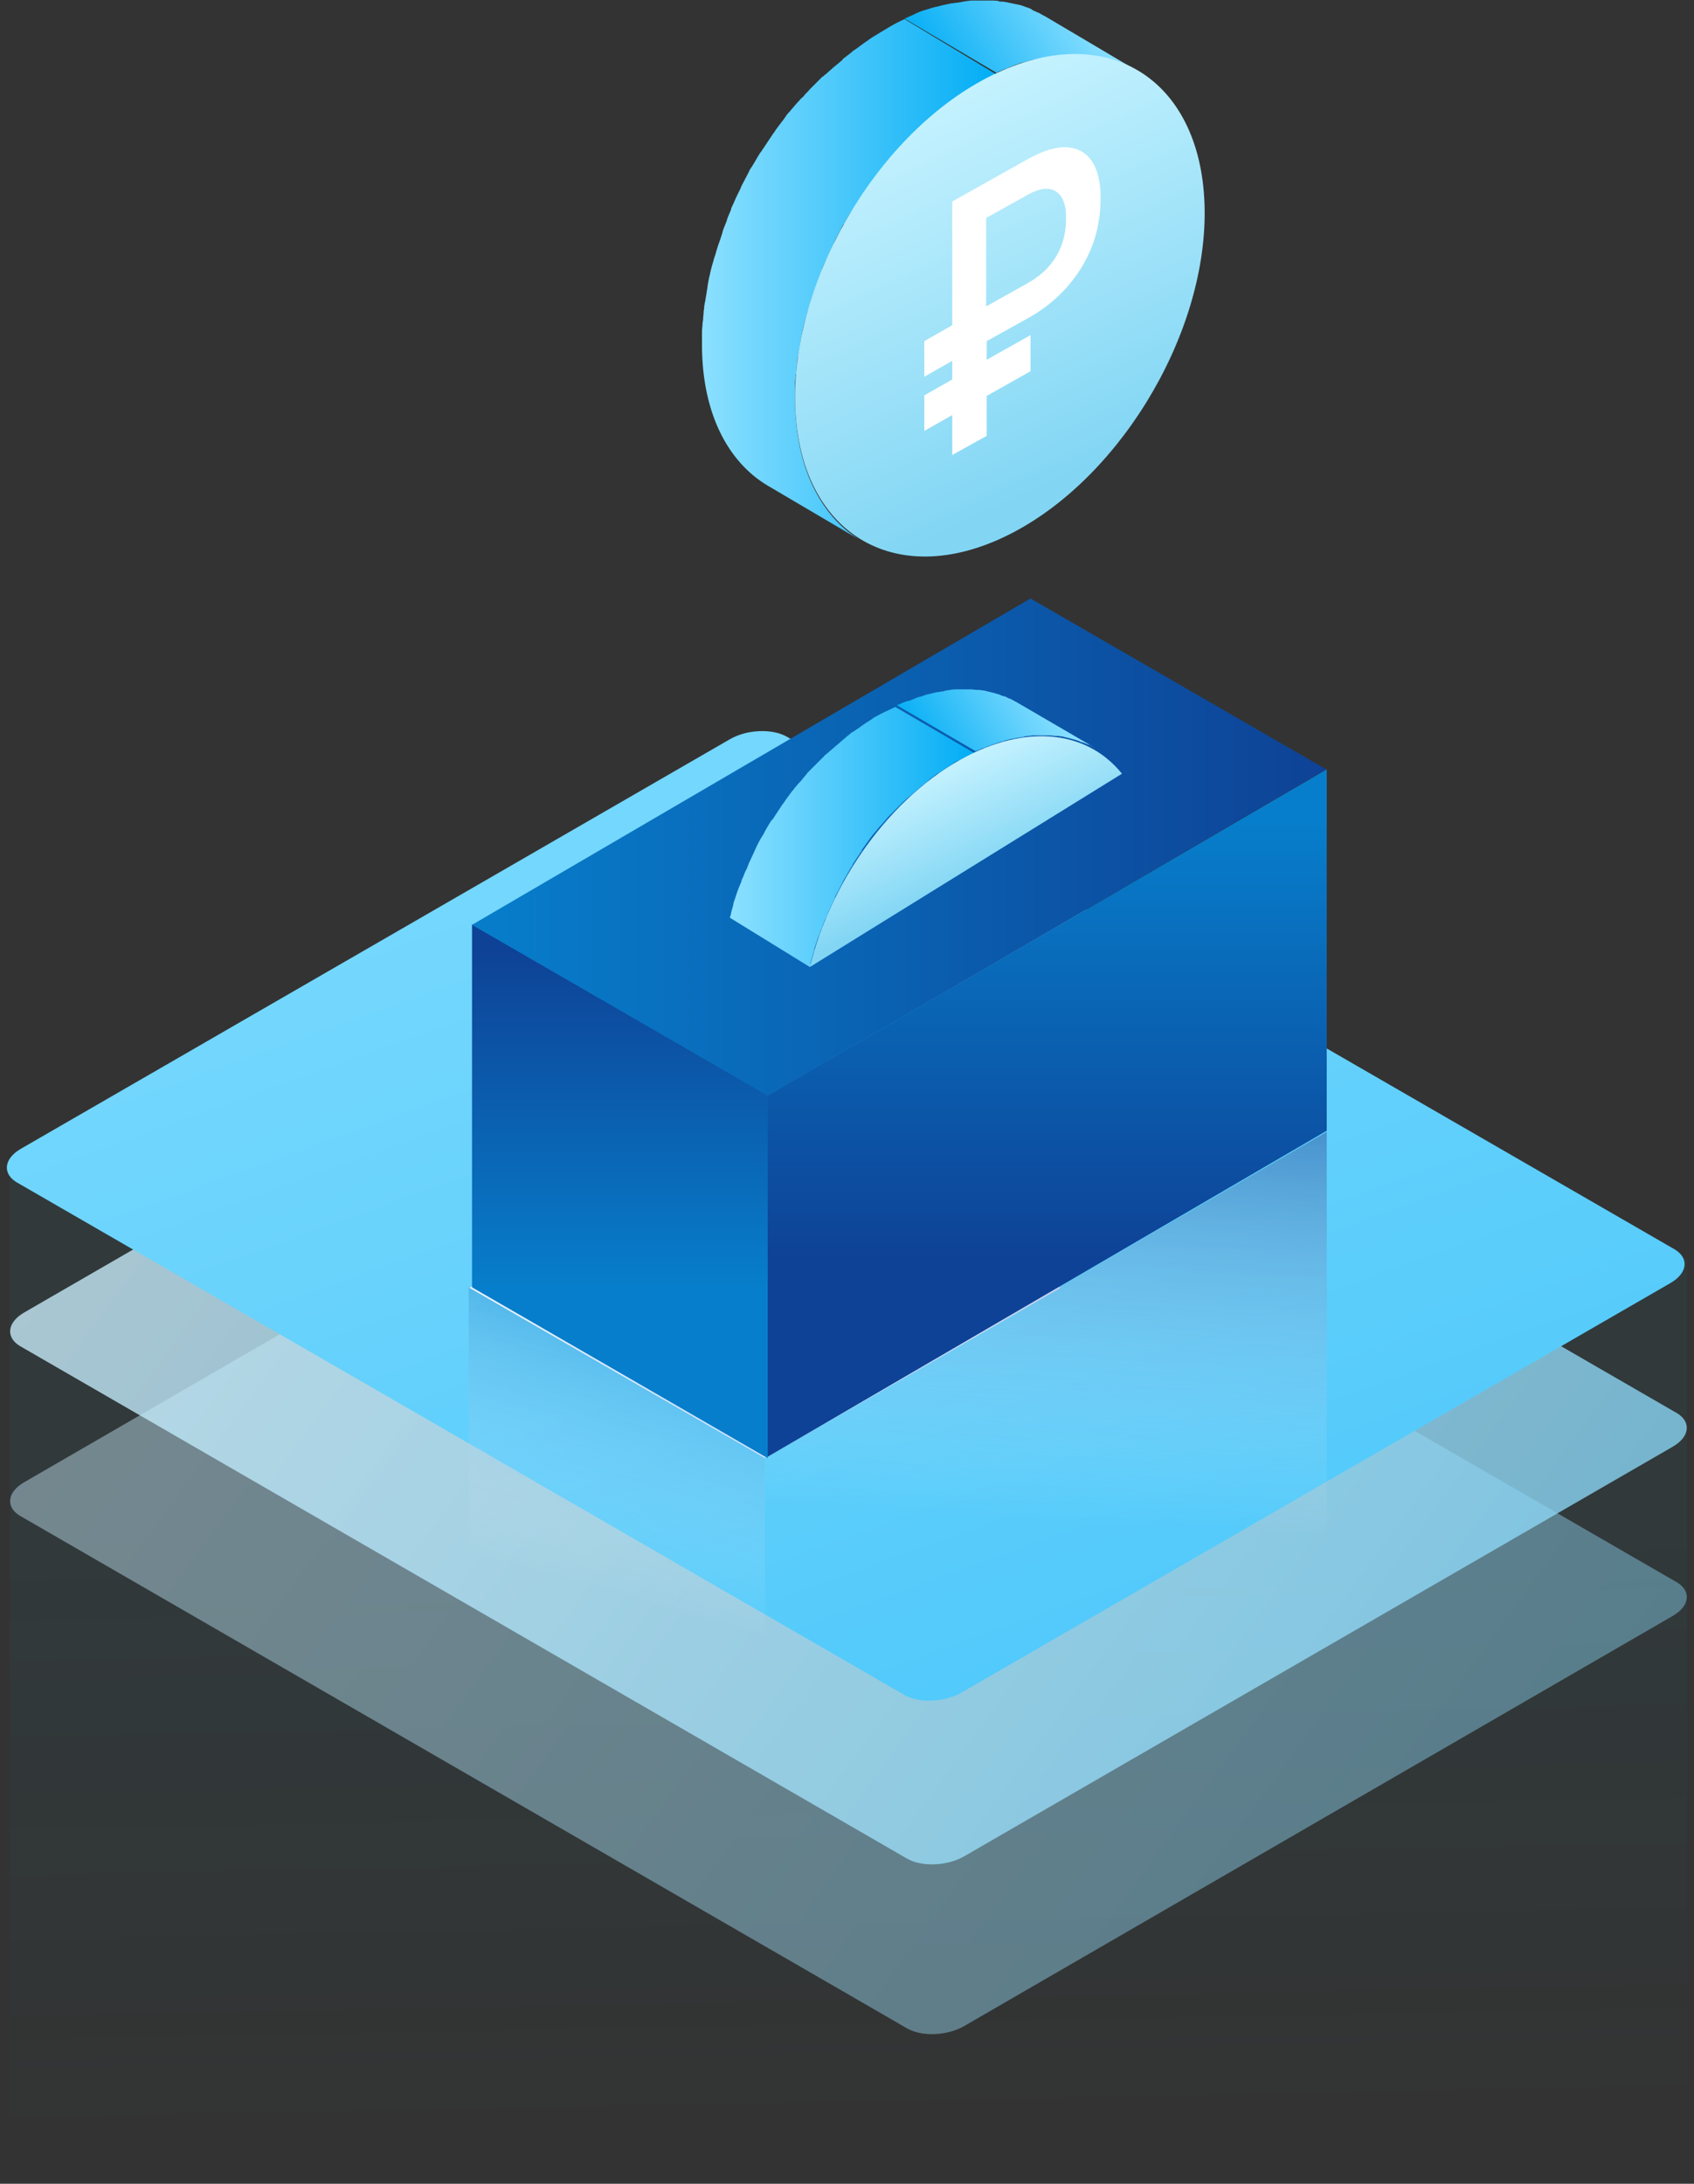
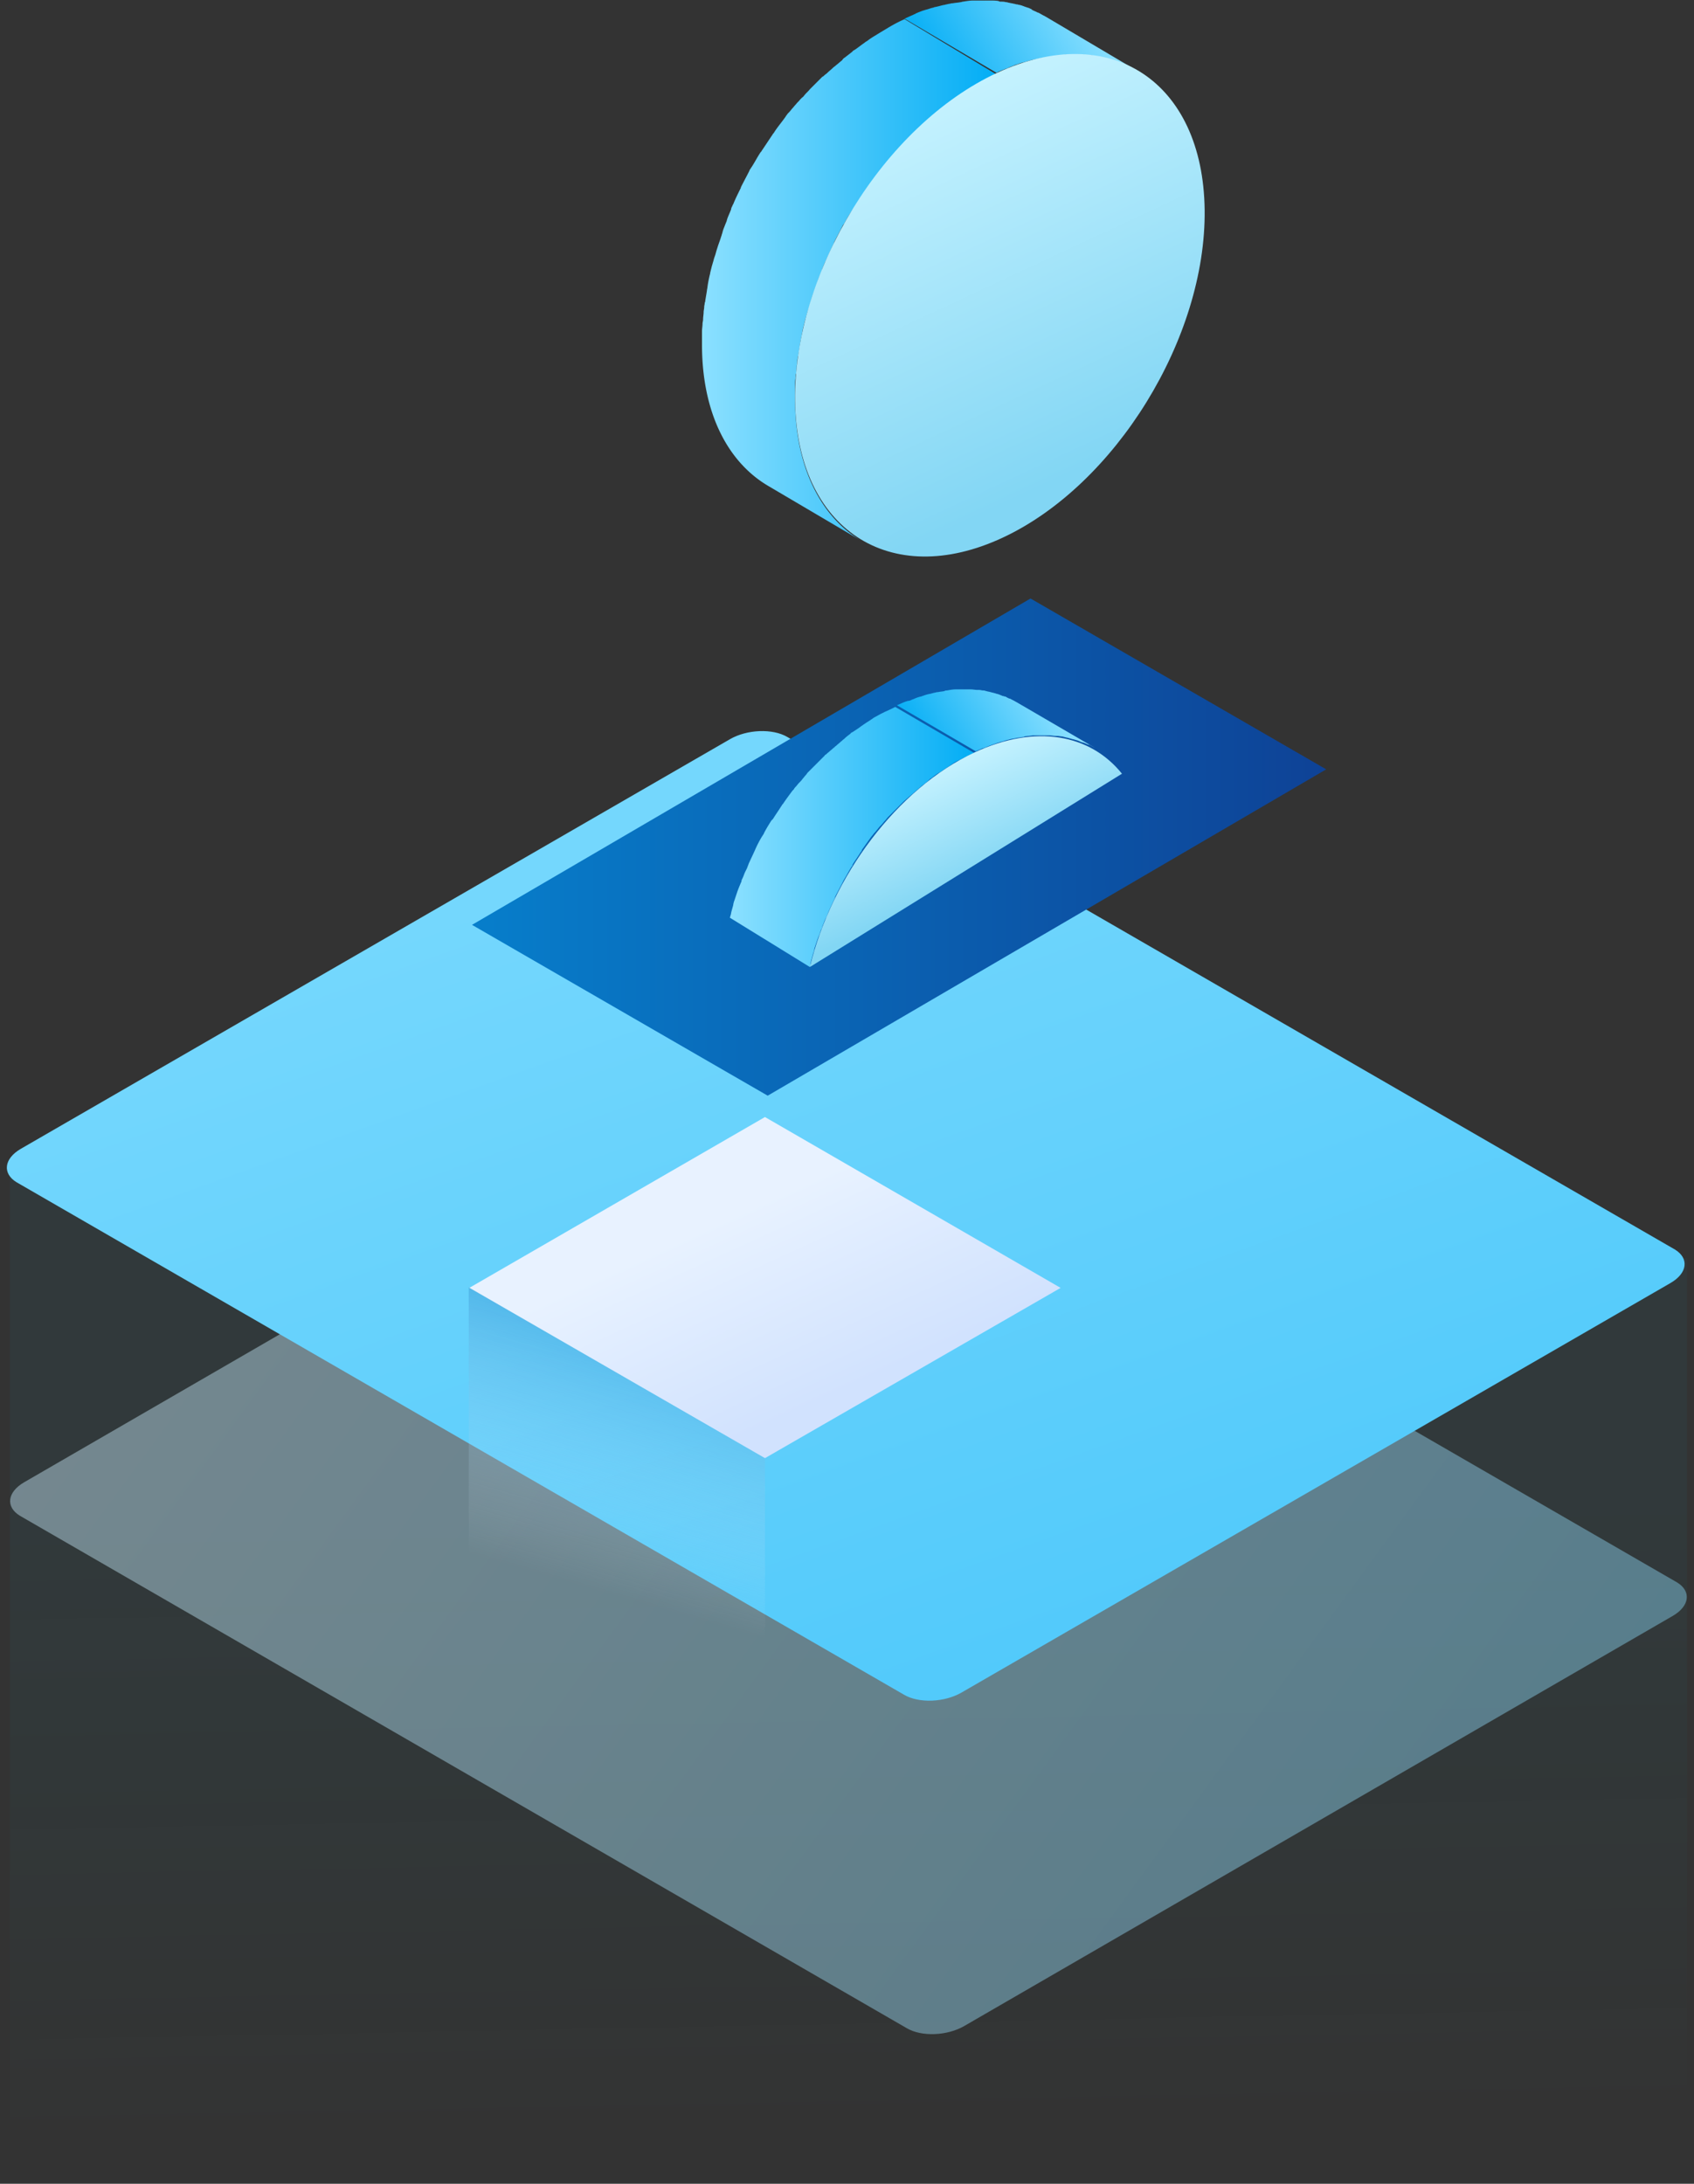
<svg xmlns="http://www.w3.org/2000/svg" width="128" height="165" viewBox="0 0 128 165" fill="none">
  <rect x="0" y="0" width="128" height="165" fill="#333333" stroke="none" />
  <g clip-path="url(#clip0)">
    <path d="M.748 88.042l126.725 7.033v69.093H.748V88.042z" fill="url(#paint0_linear)" fill-opacity=".06" />
    <path opacity=".43" fill-rule="evenodd" clip-rule="evenodd" d="M126.398 122.092c1.282-.745 1.406-1.862.331-2.524L59.705 80.843c-1.118-.662-3.062-.58-4.345.165L1.824 111.997c-1.283.744-1.407 1.861-.331 2.523l67.024 38.725c1.117.662 3.062.58 4.344-.165l53.537-30.988z" fill="url(#paint1_linear)" />
-     <path opacity=".77" fill-rule="evenodd" clip-rule="evenodd" d="M126.398 109.307c1.282-.744 1.406-1.861.331-2.523L59.705 68.058c-1.118-.662-3.062-.579-4.345.166L1.824 99.171c-1.283.745-1.407 1.862-.331 2.524l67.024 38.725c1.117.662 3.062.579 4.344-.166l53.537-30.947z" fill="url(#paint2_linear)" />
    <path fill-rule="evenodd" clip-rule="evenodd" d="M126.232 96.937c1.283-.745 1.407-1.862.331-2.524L59.498 55.688c-1.117-.662-3.062-.58-4.344.165L1.576 86.8c-1.283.745-1.407 1.862-.331 2.524L68.31 128.05c1.117.662 3.062.579 4.344-.165l53.578-30.947z" fill="url(#paint3_linear)" />
    <path fill-rule="evenodd" clip-rule="evenodd" d="M57.8 84.4l22.342 12.91L57.8 110.175 35.46 97.309 57.8 84.401z" fill="url(#paint4_linear)" />
-     <path fill-rule="evenodd" clip-rule="evenodd" d="M57.966 82.787l42.283-24.658v27.306l-42.283 24.658V82.787z" fill="url(#paint5_linear)" />
-     <path fill-rule="evenodd" clip-rule="evenodd" d="M58.007 82.746L35.666 69.838v27.43l22.341 12.908v-27.43z" fill="url(#paint6_linear)" />
    <path fill-rule="evenodd" clip-rule="evenodd" d="M77.866 45.22l22.342 12.91-42.2 24.657L35.665 69.88l42.2-24.658z" fill="url(#paint7_linear)" />
-     <path opacity=".64" fill-rule="evenodd" clip-rule="evenodd" d="M57.76 110.217l42.49-24.7v30.12l-42.49 24.659v-30.079z" fill="url(#paint8_linear)" />
    <path opacity=".57" fill-rule="evenodd" clip-rule="evenodd" d="M57.8 110.176L35.419 97.268v30.202l22.383 12.909v-30.203z" fill="url(#paint9_linear)" />
    <path d="M74.35 56.516c.124-.042.29-.125.413-.166.083-.041.125-.041.207-.083.166-.041.331-.124.497-.165.041 0 .083-.042.124-.042.207-.04.372-.124.58-.165.04 0 .123-.041.165-.041.124-.042.248-.042.413-.083.166-.042.331-.042.497-.083.041 0 .124 0 .165-.041.207-.042.414-.042.662-.083h1.159c.165 0 .372.041.538.041h.124c.124 0 .248.042.372.042.041 0 .124.041.166.041.124.041.206.041.33.083.042 0 .125.041.166.041.083.042.207.042.29.083.041 0 .124.041.165.041.124.042.207.083.29.124.041 0 .082.042.165.042.124.041.29.124.414.165h.041c.166.083.29.166.456.248L76.79 53.04c-.042 0-.042-.041-.083-.041-.124-.083-.248-.124-.372-.207h-.042c-.124-.041-.248-.124-.33-.166h-.042c-.041 0-.083-.04-.165-.04-.083-.042-.207-.084-.29-.125-.041 0-.124-.041-.166-.041-.041 0-.082-.042-.124-.042-.041 0-.124-.041-.165-.041-.042 0-.124-.042-.166-.042-.124-.04-.207-.04-.33-.082-.042 0-.125-.042-.166-.042h-.042c-.124 0-.207-.041-.33-.041h-.125c-.165 0-.33-.041-.496-.041h-1.157c-.207 0-.414.041-.663.082-.041 0-.124 0-.165.042-.166.041-.331.041-.496.082h-.083c-.124.042-.207.042-.331.083-.042 0-.124.042-.166.042a3.055 3.055 0 00-.579.165c-.041 0-.083.041-.124.041a2.326 2.326 0 00-.497.166c-.082.041-.124.041-.206.083-.083.041-.166.083-.29.083-.041 0-.083.04-.124.04-.041 0-.083.042-.124.042-.207.083-.373.166-.58.248l5.958 3.476c.207-.083.373-.166.58-.248-.042.04 0 .04.04 0z" fill="url(#paint10_linear)" />
    <path d="M61.194 73.065c.041-.083.041-.166.041-.248.041-.125.041-.249.083-.331.041-.166.083-.29.124-.456.041-.124.083-.206.083-.33l.248-.745c.041-.083.041-.124.083-.207.082-.166.124-.373.207-.538a.588.588 0 00.082-.248c.083-.166.124-.331.207-.497l.124-.248c.042-.124.083-.207.124-.33.166-.373.331-.704.497-1.077v-.041c.165-.331.372-.703.538-1.034l.124-.248c.207-.331.372-.662.58-.993.04-.042.082-.083.082-.166.207-.331.414-.62.62-.952.042-.04.083-.082.083-.165.248-.331.497-.703.745-1.034.083-.083.124-.166.207-.249.083-.082.165-.206.248-.29.083-.123.166-.206.29-.33.082-.083.165-.207.248-.29.083-.083.165-.207.248-.29l.373-.372.248-.248a653.752 653.752 0 01.62-.62c.083-.042.124-.125.207-.166.124-.124.248-.207.372-.331.083-.041.125-.124.207-.166.124-.124.249-.207.373-.33.082-.042.124-.125.207-.166.165-.124.33-.248.496-.414l.083-.082c.041 0 .041-.042.083-.042.206-.165.413-.33.661-.455.083-.041.166-.124.249-.166.165-.124.33-.206.496-.33.083-.042.166-.125.249-.166.165-.124.372-.207.537-.29l.249-.124c.248-.124.496-.248.786-.372l-5.958-3.475c-.248.124-.496.248-.786.372l-.248.124c-.166.083-.373.207-.538.29-.083.041-.166.124-.248.165-.166.124-.331.207-.497.331-.083.041-.165.124-.248.166-.207.165-.414.29-.662.455-.042 0-.042.041-.083.041s-.041.041-.083.083c-.165.124-.33.248-.496.414-.083.041-.124.124-.207.165-.124.124-.248.207-.372.331-.083.041-.124.124-.207.166-.124.124-.248.206-.373.33-.082.042-.124.125-.206.166-.042.041-.083.041-.083.083l-.166.165-.372.373-.248.248-.373.372-.124.124c-.041.042-.082.124-.124.166-.083.083-.165.207-.248.29-.083.124-.166.206-.29.33-.082.083-.165.207-.248.29-.041.041-.083.083-.124.165-.041.042-.041.083-.083.083-.248.331-.496.662-.745 1.035l-.04.041c-.042.041-.042.083-.084.124-.206.331-.413.62-.62.952-.042.041-.042.082-.083.082 0 0 0 .042-.041.042-.207.33-.414.662-.58.993 0 .041-.04.083-.04.083-.042.04-.042.082-.084.124a8.143 8.143 0 00-.538 1.034c-.165.372-.33.703-.496 1.076 0 .041-.041.082-.041.124-.042.082-.042.124-.083.207l-.124.248c-.083.165-.124.33-.207.496-.041.083-.083.166-.083.249 0 .04-.041.082-.041.082-.042.124-.124.29-.166.414-.041.083-.041.124-.082.207l-.249.745a1.278 1.278 0 00-.082.33c-.042.166-.083.29-.125.456-.04.124-.04.248-.082.33 0 .042-.042.125-.042.166l6.04 3.724z" fill="url(#paint11_linear)" />
    <path d="M61.194 73.065L84.777 58.46c-2.4-2.979-6.496-3.765-11.13-1.614-5.874 2.731-10.798 9.392-12.453 16.219z" fill="url(#paint12_linear)" />
    <path d="M76.17 5.13c.166-.083.331-.124.497-.207.082-.041.165-.041.248-.083.207-.082.372-.124.579-.165.041 0 .083-.042.124-.042a4.33 4.33 0 01.704-.165c.082 0 .124-.041.206-.041.166-.042.331-.083.455-.083.207-.042.373-.083.58-.083.082 0 .124-.041.206-.041.249-.042.497-.042.745-.083h1.283c.207 0 .413.041.62.041.042 0 .124 0 .166.042.165 0 .29.041.455.082.083 0 .124.042.207.042.124.041.248.041.372.083.083 0 .124.04.207.04l.372.125c.083.041.125.041.207.083l.373.124c.041.041.124.041.165.083.166.082.331.124.455.207h.042c.165.082.372.165.537.29L78.983 1.24c-.04 0-.04-.042-.082-.042-.166-.082-.29-.165-.455-.248h-.042c-.124-.083-.29-.124-.413-.207 0 0-.042 0-.042-.041-.041-.041-.124-.041-.165-.083L77.41.496c-.082-.041-.124-.041-.207-.083-.041 0-.124-.041-.165-.041-.083 0-.124-.041-.207-.041-.083 0-.124-.042-.207-.042-.124-.041-.248-.041-.372-.082-.083 0-.124-.042-.207-.042h-.041c-.124-.041-.249-.041-.373-.041-.041 0-.124 0-.165-.042-.207-.041-.414-.041-.62-.041h-1.325c-.248 0-.496.041-.745.083-.082 0-.124.041-.206.041-.207.042-.373.042-.58.083h-.082c-.125.041-.249.041-.373.083-.082 0-.124.041-.207.041-.206.041-.455.124-.703.165-.041 0-.083.042-.124.042-.207.041-.372.124-.58.165-.082.042-.165.042-.248.083-.124.041-.206.083-.33.124-.042.042-.125.042-.166.083-.041.041-.124.041-.165.083-.207.082-.456.207-.662.29l6.95 4.095c.207-.124.455-.207.662-.29.083-.04.166-.04.207-.082z" fill="url(#paint13_linear)" />
    <path d="M60.076 30.285v-1.159c0-.206 0-.372.042-.579 0-.124 0-.248.041-.33 0-.166.041-.373.041-.538 0-.125.042-.249.042-.373 0-.165.041-.33.083-.496l.124-.745c0-.083.041-.207.041-.29.083-.33.124-.703.207-1.034l.124-.497c.041-.124.083-.29.124-.413.042-.166.083-.331.166-.538.041-.124.082-.248.124-.414.083-.29.165-.579.29-.869.04-.082.04-.165.082-.248.083-.207.166-.414.207-.62.041-.083.083-.207.124-.29.083-.207.166-.372.207-.58.041-.082.083-.206.124-.289.041-.124.124-.248.166-.372.206-.414.372-.828.579-1.242v-.04c.207-.415.414-.787.62-1.2a.865.865 0 01.166-.249c.207-.414.455-.786.703-1.158.042-.042.083-.124.124-.166l.745-1.117c.041-.041.083-.124.124-.165.29-.414.58-.828.87-1.2.082-.083.165-.207.247-.29.083-.124.207-.248.29-.33.124-.125.207-.249.33-.373.084-.124.208-.207.29-.331.083-.124.207-.248.29-.331.124-.166.29-.29.414-.455l.29-.29c.124-.165.29-.29.455-.455l.29-.29c.082-.082.165-.124.206-.206.124-.125.29-.249.414-.373.082-.083.165-.124.248-.207.166-.124.29-.248.455-.372.083-.083.166-.124.207-.207.207-.165.372-.33.58-.455.04-.041.082-.041.082-.083.041-.041.083-.041.083-.082a8.26 8.26 0 01.744-.538c.083-.083.207-.124.29-.207.207-.124.414-.248.58-.373.123-.082.206-.124.33-.206l.62-.373c.084-.041.208-.124.29-.165a9.3 9.3 0 01.91-.455l-6.95-4.179c-.29.124-.62.29-.91.455-.083.041-.207.124-.29.166l-.62.372c-.125.083-.207.124-.331.207a7.056 7.056 0 00-.58.372c-.082.083-.207.124-.29.207-.248.166-.496.372-.744.538-.041 0-.041.041-.083.041-.041.042-.082.042-.082.083-.207.166-.373.29-.58.455a.498.498 0 00-.206.207c-.166.124-.29.248-.456.372-.082.083-.165.124-.248.207-.124.124-.29.248-.414.373-.082.082-.165.124-.248.206-.041.042-.083.083-.124.083L61.938 6l-.455.455-.29.29c-.124.165-.29.29-.413.455-.042.041-.083.124-.166.165l-.165.166c-.083.124-.207.207-.29.33-.124.125-.207.249-.33.373a2.359 2.359 0 01-.29.331c-.042.042-.083.124-.125.166-.041.041-.041.082-.082.124-.29.413-.62.786-.87 1.2l-.04.04c-.042.042-.042.084-.083.125l-.745 1.117c-.041.041-.041.083-.083.124l-.041.042c-.248.372-.455.786-.703 1.158-.042.041-.042.083-.083.124-.042.042-.042.083-.083.166-.207.413-.414.786-.62 1.2v.04c-.207.415-.414.828-.58 1.242-.041.041-.041.083-.083.166a.587.587 0 00-.082.248c-.042.082-.083.207-.124.29-.083.206-.166.372-.207.579-.042.082-.083.207-.124.29 0 .04-.042.082-.042.123a2.356 2.356 0 00-.165.497c-.042.083-.042.165-.083.248-.083.29-.207.58-.29.869a5.205 5.205 0 00-.124.414c-.041.165-.124.33-.165.538-.042.124-.083.29-.124.413l-.124.497v.041a9.008 9.008 0 00-.207 1.034c0 .083-.042.207-.042.29l-.124.745c0 .041 0 .082-.041.165 0 .124-.041.207-.041.331 0 .124-.042.248-.042.372 0 .166-.041.373-.041.538 0 .124-.042.249-.042.331 0 .207-.041.373-.041.58v1.158c.041 5.089 1.986 8.771 5.047 10.55l6.951 4.096c-2.979-1.779-4.923-5.461-4.965-10.55z" fill="url(#paint14_linear)" />
    <path d="M75.344 5.502c8.564-3.971 15.556.662 15.68 10.344.124 9.68-6.744 20.81-15.267 24.782-8.523 3.972-15.556-.662-15.68-10.343-.124-9.681 6.702-20.81 15.267-24.783z" fill="url(#paint15_linear)" />
-     <path d="M77.867 28.05l-3.31 1.862v3.02l-2.606 1.449v-3.02l-2.11 1.2v-2.69l2.11-1.2v-1.407l-2.11 1.2v-2.689l2.11-1.2v-9.35l5.75-3.227c1.656-.91 2.98-1.117 3.973-.58.992.538 1.489 1.738 1.489 3.559 0 1.861-.455 3.6-1.407 5.171-.951 1.572-2.275 2.855-3.93 3.807l-3.269 1.82v1.407l3.31-1.862v2.73zm-3.31-4.923l3.103-1.738c.952-.537 1.655-1.2 2.152-2.027.496-.827.744-1.779.744-2.896 0-.993-.248-1.655-.744-1.986-.497-.33-1.159-.29-2.028.166l-3.268 1.82v6.661h.041z" fill="#fff" />
  </g>
  <defs>
    <linearGradient id="paint0_linear" x1="63.193" y1="112.312" x2="64.145" y2="162.248" gradientUnits="userSpaceOnUse">
      <stop stop-color="#0E9DBA" />
      <stop offset=".972" stop-color="#05C2D5" stop-opacity="0" />
    </linearGradient>
    <linearGradient id="paint1_linear" x1="1.164" y1="101.694" x2="98.475" y2="172.842" gradientUnits="userSpaceOnUse">
      <stop stop-color="#D1F2FF" />
      <stop offset="1" stop-color="#87D8F9" />
    </linearGradient>
    <linearGradient id="paint2_linear" x1="1.164" y1="88.879" x2="98.459" y2="160.045" gradientUnits="userSpaceOnUse">
      <stop stop-color="#D1F2FF" />
      <stop offset="1" stop-color="#87D8F9" />
    </linearGradient>
    <linearGradient id="paint3_linear" x1="37.899" y1="67.704" x2="67.669" y2="150.617" gradientUnits="userSpaceOnUse">
      <stop stop-color="#74D7FD" />
      <stop offset="1" stop-color="#48C6FA" />
    </linearGradient>
    <linearGradient id="paint4_linear" x1="52.203" y1="93.227" x2="58.698" y2="107.424" gradientUnits="userSpaceOnUse">
      <stop stop-color="#E8F2FF" />
      <stop offset="1" stop-color="#D1E2FE" />
    </linearGradient>
    <linearGradient id="paint5_linear" x1="79.116" y1="62.094" x2="79.116" y2="95.244" gradientUnits="userSpaceOnUse">
      <stop stop-color="#077ECB" />
      <stop offset="1" stop-color="#0E4296" />
    </linearGradient>
    <linearGradient id="paint6_linear" x1="46.825" y1="97.347" x2="46.825" y2="71.727" gradientUnits="userSpaceOnUse">
      <stop stop-color="#077ECB" />
      <stop offset="1" stop-color="#0E4296" />
    </linearGradient>
    <linearGradient id="paint7_linear" x1="35.654" y1="63.998" x2="100.206" y2="63.998" gradientUnits="userSpaceOnUse">
      <stop stop-color="#077ECB" />
      <stop offset="1" stop-color="#0E4296" />
    </linearGradient>
    <linearGradient id="paint8_linear" x1="79.002" y1="114.952" x2="81.107" y2="78.966" gradientUnits="userSpaceOnUse">
      <stop stop-color="#fff" stop-opacity="0" />
      <stop offset="1" stop-color="#0E4296" />
    </linearGradient>
    <linearGradient id="paint9_linear" x1="46.825" y1="95.43" x2="40.094" y2="118.748" gradientUnits="userSpaceOnUse">
      <stop stop-color="#077ECB" />
      <stop offset="1" stop-color="#fff" stop-opacity="0" />
    </linearGradient>
    <linearGradient id="paint10_linear" x1="79.391" y1="52.446" x2="66.576" y2="60.292" gradientUnits="userSpaceOnUse">
      <stop stop-color="#8BE0FF" />
      <stop offset=".727" stop-color="#02ADF5" />
    </linearGradient>
    <linearGradient id="paint11_linear" x1="55.247" y1="63.211" x2="73.647" y2="63.211" gradientUnits="userSpaceOnUse">
      <stop stop-color="#8BE0FF" />
      <stop offset="1" stop-color="#02ADF5" />
    </linearGradient>
    <linearGradient id="paint12_linear" x1="69.541" y1="58.392" x2="73.399" y2="66.66" gradientUnits="userSpaceOnUse">
      <stop stop-color="#C7F3FF" />
      <stop offset="1" stop-color="#82D6F4" />
    </linearGradient>
    <linearGradient id="paint13_linear" x1="82.048" y1=".369" x2="67.063" y2="9.544" gradientUnits="userSpaceOnUse">
      <stop stop-color="#8BE0FF" />
      <stop offset=".727" stop-color="#02ADF5" />
    </linearGradient>
    <linearGradient id="paint14_linear" x1="53.09" y1="21.133" x2="75.332" y2="21.133" gradientUnits="userSpaceOnUse">
      <stop stop-color="#8BE0FF" />
      <stop offset="1" stop-color="#02ADF5" />
    </linearGradient>
    <linearGradient id="paint15_linear" x1="68.285" y1="7.555" x2="81.37" y2="35.594" gradientUnits="userSpaceOnUse">
      <stop stop-color="#C7F3FF" />
      <stop offset="1" stop-color="#82D6F4" />
    </linearGradient>
    <clipPath id="clip0">
      <path fill="#fff" transform="translate(.5)" d="M0 0h126.974v164.168H0z" />
    </clipPath>
  </defs>
</svg>